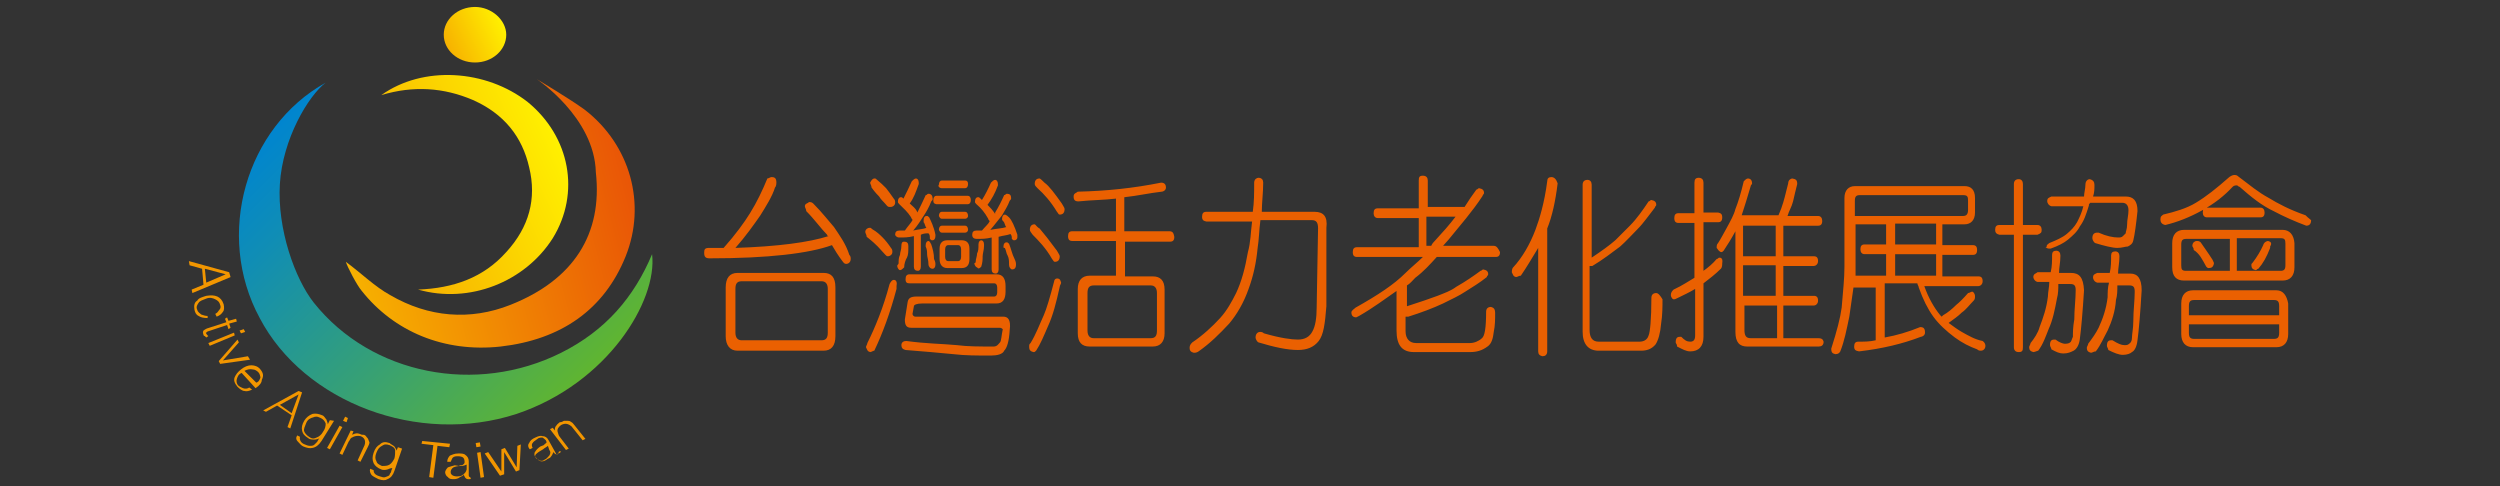
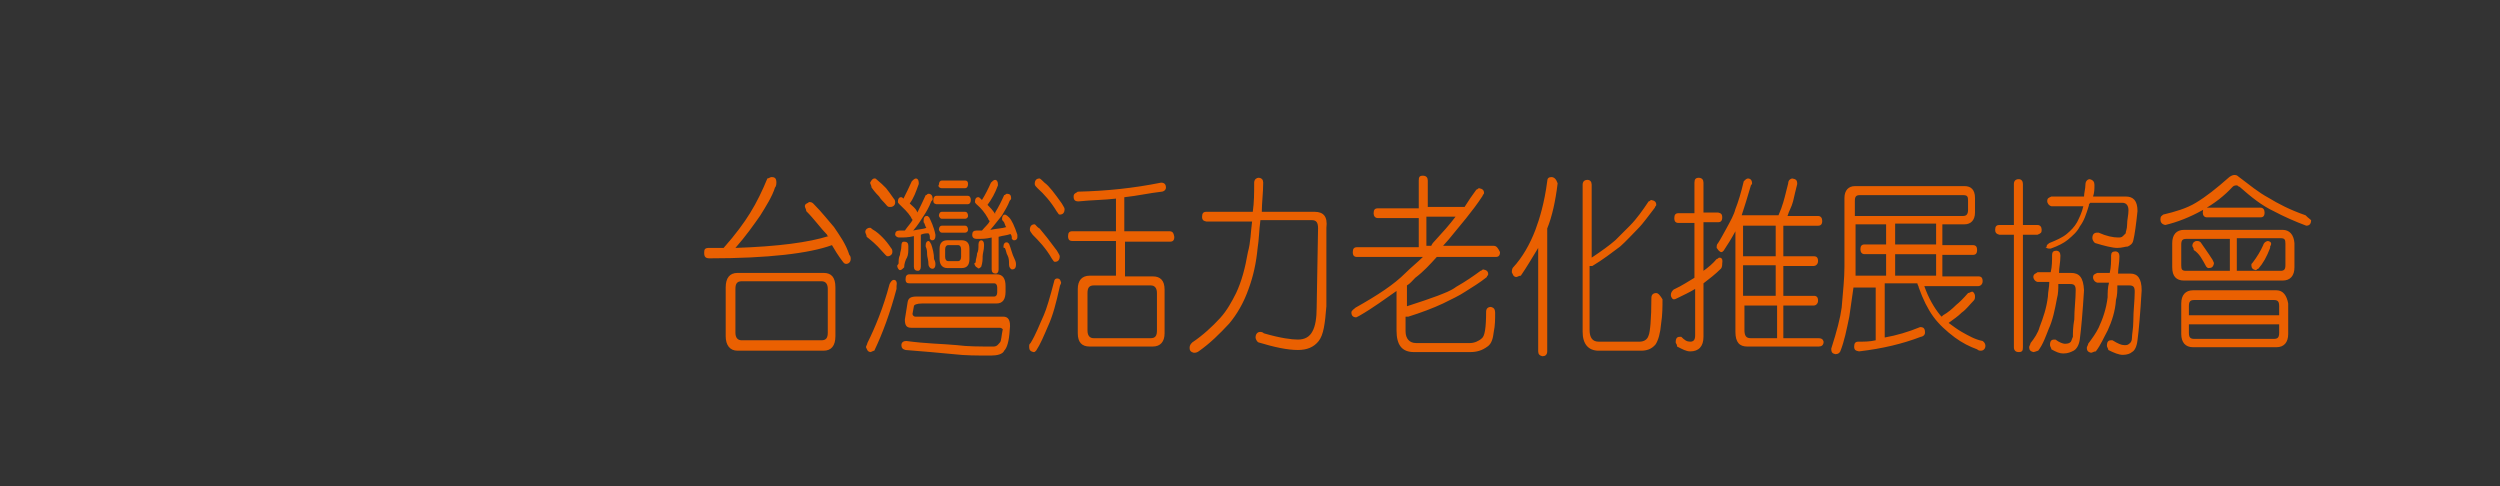
<svg xmlns="http://www.w3.org/2000/svg" version="1.1" id="圖層_1" x="0px" y="0px" viewBox="0 0 360 70" style="enable-background:new 0 0 360 70;" xml:space="preserve">
  <rect x="0" y="0" width="360" height="70" fill="#333333" stroke="none" />
  <style type="text/css">
	.st0{fill:#EA6001;}
	.st1{fill:url(#SVGID_1_);}
	.st2{fill:url(#SVGID_2_);}
	.st3{fill:url(#SVGID_3_);}
	.st4{fill:url(#SVGID_4_);}
	.st5{fill:#F29600;}
</style>
  <g>
    <g>
      <g>
        <path class="st0" d="M295.1,35.8c0.2,0,0.2,0,0.2,0c1.1-0.4,1.9-0.8,2.5-1.3c0.7-0.6,1.3-1.1,1.7-1.9c0.6-0.8,0.9-1.7,1.3-3     c0-0.2,0-0.2,0.2-0.4h4.6c0.6,0,0.9,0.4,0.9,1.1c0,0.7-0.2,1.3-0.2,2.1c0,0.6-0.2,0.9-0.2,1.2c-0.2,0.2-0.2,0.2-0.4,0.4     c-0.2,0.2-0.4,0.2-0.7,0.2c-0.7,0-1.7-0.2-2.8-0.7h-0.2c-0.4,0-0.7,0.2-0.7,0.8c0,0.2,0.2,0.6,0.4,0.7c1.3,0.4,2.5,0.7,3.2,0.7     c0.7,0,1.1-0.2,1.5-0.2c0.4-0.2,0.7-0.4,0.8-0.9c0.2-0.8,0.4-2.3,0.6-4.2c0-1.5-0.6-2.1-1.7-2.1h-4.7c0.2-0.6,0.2-1.1,0.2-1.7     c0-0.4-0.2-0.7-0.7-0.8c-0.2,0-0.6,0.2-0.6,0.8c0,0.6-0.2,1.2-0.2,1.7h-4.7c-0.4,0.2-0.6,0.2-0.6,0.7c0,0.2,0.2,0.6,0.6,0.7h4.6     c-0.2,0.9-0.6,1.7-0.9,2.3c-0.4,0.7-0.9,1.2-1.5,1.7c-0.6,0.5-1.5,0.9-2.5,1.3c-0.2,0.2-0.4,0.2-0.4,0.6     C294.4,35.5,294.7,35.8,295.1,35.8z M151.5,37.3c0.2,0.2,0.2,0.4,0.4,0.4c0.4,0,0.7-0.2,0.7-0.8c0-0.2-0.2-0.4-0.4-0.8     c-1.1-1.5-1.9-2.5-2.5-3.2c-0.4-0.2-0.6-0.6-0.7-0.6c-0.4,0-0.7,0.2-0.7,0.8c0,0.2,0.2,0.4,0.4,0.7     C149.5,34.6,150.6,35.7,151.5,37.3z M118.6,39.3h-12.4c-1.1,0-1.7,0.7-1.7,2.1v7c0,1.3,0.6,2.1,1.7,2.1h12.4     c1.1,0,1.7-0.7,1.7-2.1v-7C120.3,39.9,119.7,39.3,118.6,39.3z M119.2,47.9c0,0.7-0.2,1.1-0.9,1.1h-11.5c-0.6,0-0.9-0.4-0.9-1.1     v-6.3c0-0.7,0.2-1.1,0.9-1.1h11.5c0.6,0,0.9,0.4,0.9,1.1V47.9z M128.7,40.3c-0.2,0-0.4,0.2-0.6,0.6c-0.9,3.4-2.1,6.3-3.2,8.5     c0,0.2-0.2,0.4-0.2,0.6c0.2,0.4,0.2,0.6,0.6,0.7c0.2,0,0.4-0.2,0.6-0.2c1.2-2.5,2.3-5.5,3.2-8.9c0-0.2,0-0.2,0-0.4     C129.2,40.7,129.1,40.3,128.7,40.3z M141.3,38.4c0.2-0.6,0.2-1.1,0.2-1.5c0-0.4,0.2-0.9,0.2-1.5c0-0.2,0-0.2,0-0.2     c0-0.4-0.2-0.6-0.4-0.6s-0.4,0.2-0.4,0.6c0,0.6,0,0.9-0.2,1.3c0,0.4-0.2,0.8-0.2,1.2c0,0.2-0.2,0.2-0.2,0.2     c0,0.2,0.2,0.6,0.4,0.6C140.9,38.8,141.1,38.6,141.3,38.4z M144.5,45.6h-12.7c-0.2,0-0.4-0.2-0.4-0.4l0.2-1.1     c0-0.2,0.4-0.4,1.2-0.4h10.7c0.9,0,1.3-0.6,1.3-1.7v-0.8c0-1.1-0.4-1.7-1.3-1.7H131c-0.4,0-0.6,0.2-0.6,0.7s0.2,0.6,0.6,0.6h12.2     c0.2,0,0.4,0.2,0.4,0.6v0.7c0,0.4-0.2,0.6-0.4,0.6H132c-0.8,0-1.2,0.2-1.3,0.8l-0.4,2.5c0,0.8,0.2,1.2,0.9,1.2H144     c0.2,0,0.4,0.2,0.4,0.2c-0.2,0.9-0.2,1.7-0.4,1.9c-0.2,0.2-0.4,0.6-0.9,0.6c-2.1,0-3.8,0-5.3-0.2c-2.1-0.2-4.4-0.2-7.3-0.6     c-0.4,0-0.7,0.2-0.7,0.6c0,0.4,0.2,0.6,0.6,0.7c2.5,0.2,4.9,0.4,6.9,0.6c1.7,0.2,3.4,0.2,5.4,0.2c0.9,0,1.7-0.2,1.9-0.7     c0.4-0.4,0.7-1.3,0.8-3C145.6,46,145.1,45.6,144.5,45.6z M135.6,27.1h3.4c0.2,0,0.4-0.2,0.4-0.6S139.2,26,139,26h-3.4     c-0.2,0-0.4,0.2-0.4,0.6C135,26.8,135.3,27.1,135.6,27.1z M130.6,37.1c0.2-0.4,0.2-0.9,0.2-1.5c0-0.2,0-0.2,0-0.2     c0-0.4-0.2-0.6-0.6-0.6c-0.3,0-0.4,0.2-0.4,0.6c0,0.6-0.2,0.9-0.2,1.3c-0.2,0.4-0.2,0.8-0.2,1.2c0,0.2-0.2,0.2-0.2,0.4     c0,0.2,0.2,0.6,0.4,0.6c0.2,0,0.4-0.2,0.6-0.4C130.2,38,130.4,37.4,130.6,37.1z M126.4,35.5c0.4,0.4,0.7,0.8,1.1,1.2     c0.2,0.2,0.2,0.2,0.4,0.2c0.2,0,0.6-0.2,0.6-0.6c0-0.2,0-0.4-0.2-0.6c-0.4-0.6-0.8-1.1-1.2-1.5c-0.4-0.4-0.8-0.8-1.5-1.2     c-0.2-0.2-0.2-0.2-0.4-0.2c-0.2,0-0.6,0.2-0.6,0.6c0,0.2,0.2,0.4,0.2,0.7C125.7,34.8,126.1,35.2,126.4,35.5z M129.5,34.2     c0.7,0,1.3,0,2.1-0.2v4.4c0,0.4,0.2,0.6,0.6,0.6c0.2,0,0.4-0.2,0.4-0.6v-4.6c0.4-0.2,0.8-0.2,1.1-0.2c0.2,0.2,0.2,0.4,0.2,0.8     c0.2,0.2,0.2,0.2,0.4,0.2c0.2,0,0.4-0.2,0.4-0.6v-0.2c-0.2-1.1-0.7-2.1-0.9-2.5c-0.2-0.2-0.2-0.2-0.4-0.2s-0.4,0.2-0.4,0.6V32     c0.2,0.2,0.2,0.6,0.4,0.8c-0.4,0.2-1.1,0.2-1.9,0.4c0.7-0.8,1.1-1.5,1.5-2.1c0.4-0.6,0.8-1.3,1.1-2.1c0.2-0.2,0.2-0.2,0.2-0.4     c0-0.4-0.2-0.7-0.6-0.7c-0.2,0-0.2,0.2-0.4,0.2c-0.4,0.9-0.8,1.7-1.2,2.5c-0.2-0.6-0.7-0.9-1.1-1.3c0.6-0.8,0.9-1.7,1.3-2.8     c0-0.2,0-0.2,0-0.2c0-0.4-0.2-0.6-0.4-0.6s-0.4,0.2-0.6,0.4c-0.4,0.9-0.8,1.7-1.2,2.5l0,0c-0.2-0.2-0.2-0.2-0.4-0.2     c-0.2,0-0.4,0.2-0.4,0.6c0,0.2,0,0.2,0.2,0.4c0.6,0.6,1.2,1.1,1.7,1.9c0,0.2,0.2,0.2,0.2,0.4c-0.2,0.4-0.7,0.9-1.1,1.5     c-0.2,0-0.6,0-0.8,0c-0.4,0-0.6,0.2-0.6,0.6C128.9,33.9,129.1,34.2,129.5,34.2z M135.3,37.3c0,0.8,0.4,1.3,1.1,1.3h2.1     c0.7,0,1.1-0.4,1.1-1.3v-1.5c0-0.8-0.4-1.2-1.1-1.2h-2.1c-0.7,0-1.1,0.4-1.1,1.2V37.3z M136.1,35.9c0-0.4,0.2-0.6,0.4-0.6h1.5     c0.2,0,0.4,0.2,0.4,0.6V37c0,0.4-0.2,0.6-0.4,0.6h-1.5c-0.2,0-0.4-0.2-0.4-0.6V35.9z M135.6,31.5h3.4c0.2,0,0.4-0.2,0.4-0.4     c0-0.4-0.2-0.6-0.4-0.6h-3.4c-0.2,0-0.4,0.2-0.4,0.6C135.3,31.3,135.4,31.5,135.6,31.5z M133.7,34.7c-0.2,0-0.4,0.2-0.4,0.6v0.2     c0.2,0.4,0.2,0.8,0.2,1.1c0,0.4,0.2,0.8,0.2,1.5c0,0.2,0.2,0.6,0.6,0.6c0.2,0,0.4-0.2,0.4-0.6c0-0.2,0-0.4-0.2-0.8     c0-0.8-0.2-1.5-0.4-2.1C133.9,34.8,133.8,34.7,133.7,34.7z M134.8,29.4h4.6c0.2,0,0.4-0.2,0.4-0.6s-0.2-0.6-0.4-0.6h-4.6     c-0.2,0-0.4,0.2-0.4,0.6C134.4,29.1,134.4,29.3,134.8,29.4z M145.3,35.1c-0.2-0.2-0.2-0.2-0.4-0.2c-0.2,0-0.4,0.2-0.4,0.6     c0,0.2,0,0.2,0.2,0.2c0.2,0.4,0.2,0.8,0.4,1.1c0.2,0.4,0.2,0.8,0.2,1.3c0,0.4,0.2,0.6,0.4,0.7c0.4,0,0.6-0.2,0.6-0.7     c0-0.2,0-0.4-0.2-0.8C145.7,36.5,145.6,35.8,145.3,35.1z M126.6,28.3c0.2,0.4,0.7,0.8,1.1,1.3c0.2,0.2,0.2,0.2,0.6,0.2     c0.2,0,0.6-0.2,0.6-0.6c0-0.2,0-0.4-0.2-0.6c-0.4-0.6-0.8-1.1-1.1-1.5c-0.4-0.4-0.8-0.8-1.3-1.2c-0.2-0.2-0.2-0.2-0.4-0.2     c-0.2,0-0.4,0.2-0.6,0.6c0,0.2,0.2,0.4,0.2,0.7C126,27.7,126.4,28.1,126.6,28.3z M135.6,33.5h3.4c0.2,0,0.4-0.2,0.4-0.4     c0-0.4-0.2-0.6-0.4-0.6h-3.4c-0.2,0-0.4,0.2-0.4,0.6C135.3,33.3,135.4,33.5,135.6,33.5z M120.1,32.7c-0.8-0.9-1.7-2.1-3-3.4     c-0.2-0.2-0.4-0.2-0.6-0.2c-0.2,0.2-0.6,0.2-0.6,0.6c0,0.2,0.2,0.4,0.2,0.7c1.2,1.2,2.1,2.5,3,3.4c0,0.2,0.2,0.2,0.2,0.2     c-2.8,0.9-7.3,1.5-13.4,1.7c1.5-1.7,2.7-3.4,3.6-4.7c0.8-1.3,1.7-2.7,2.1-4c0.2-0.2,0.2-0.6,0.2-0.7c0-0.6-0.2-0.8-0.7-0.8     c-0.2,0-0.4,0.2-0.6,0.2c-0.7,1.7-1.5,3.4-2.5,5c-0.8,1.3-2.1,3.1-3.8,5h-2.1c-0.6,0-0.7,0.2-0.7,0.7c0,0.6,0.2,0.8,0.8,0.8     c8.4,0,14.3-0.7,17.6-1.9c0.4,0.7,0.9,1.5,1.5,2.3c0.2,0.2,0.2,0.4,0.6,0.4c0.2,0,0.6-0.2,0.6-0.7c0-0.2,0-0.4-0.2-0.6     C121.8,35.1,120.9,33.9,120.1,32.7z M306.8,39.4H305c0-0.8,0.2-1.5,0.2-2.5c0-0.4-0.2-0.7-0.6-0.7s-0.6,0.2-0.6,0.6     c0,0.8,0,1.7-0.2,2.5H302c-0.4,0.2-0.6,0.2-0.6,0.7c0,0.2,0.2,0.6,0.6,0.7h1.7c-0.2,0.7-0.2,1.5-0.2,2.1     c-0.2,1.7-0.7,3.1-1.3,4.4c-0.4,0.8-0.9,1.5-1.5,2.3c0,0.2-0.2,0.4-0.2,0.6c0,0.4,0.2,0.6,0.6,0.7c0.2,0,0.4-0.2,0.7-0.2     c0.7-0.9,1.2-2.1,1.7-3c0.6-1.3,1.1-2.8,1.2-4.4c0.2-0.7,0.2-1.3,0.2-2.1h1.7c0.6,0,0.8,0.2,0.8,0.9c0,1.3-0.2,2.7-0.2,4.2     c0,1.1-0.2,1.9-0.2,2.5c0,0.4-0.2,0.7-0.4,0.8c-0.2,0.2-0.4,0.2-0.7,0.2c-0.4,0-0.9-0.2-1.7-0.7h-0.2c-0.4,0-0.6,0.2-0.6,0.8     c0,0.2,0.2,0.4,0.2,0.6c0.8,0.4,1.5,0.7,2.1,0.7s1.1-0.2,1.3-0.4c0.4-0.2,0.7-0.8,0.8-1.7c0.2-1.5,0.4-3.8,0.6-7.2     C308.4,40.1,307.8,39.4,306.8,39.4z M327.8,41.8h-12c-1.1,0-1.7,0.7-1.7,1.9v4.4c0,1.2,0.6,1.9,1.7,1.9h12c1.1,0,1.7-0.7,1.7-1.9     v-4.4C329.3,42.6,328.8,41.8,327.8,41.8z M328.2,47.9c0,0.7-0.2,0.9-0.8,0.9H316c-0.6,0-0.8-0.2-0.8-0.9v-1.2h13V47.9z      M328.2,45.4h-13v-1.3c0-0.7,0.2-0.9,0.8-0.9h11.4c0.6,0,0.8,0.2,0.8,0.9V45.4z M298.2,39.3h-1.7c0-0.8,0.2-1.5,0.2-2.5     c0-0.4-0.2-0.7-0.6-0.7c-0.4,0-0.6,0.2-0.6,0.6c0,0.8,0,1.7-0.2,2.5h-1.9c-0.2,0.2-0.6,0.2-0.6,0.7c0,0.2,0.2,0.6,0.6,0.7h1.7     c0,0.7-0.2,1.5-0.2,2.1c-0.2,1.7-0.7,3.1-1.2,4.4c-0.2,0.8-0.8,1.7-1.3,2.3c0,0.2-0.2,0.4-0.2,0.6c0,0.4,0.2,0.6,0.6,0.7     c0.2,0,0.6-0.2,0.7-0.2c0.7-0.9,1.1-2.1,1.5-3.1c0.6-1.3,0.9-2.8,1.2-4.4c0.2-0.7,0.2-1.5,0.2-2.1h1.7c0.6,0,0.8,0.2,0.8,0.9     c0,1.3-0.2,2.7-0.2,4.2c-0.2,1.1-0.2,1.9-0.2,2.5c-0.2,0.4-0.2,0.7-0.4,0.8c-0.2,0.2-0.6,0.2-0.8,0.2c-0.2,0-0.8-0.2-1.3-0.6     h-0.2c-0.4,0-0.6,0.2-0.6,0.8c0,0.2,0.2,0.4,0.2,0.6c0.7,0.4,1.2,0.6,1.7,0.6c0.7,0,1.1-0.2,1.5-0.4s0.8-0.8,0.9-1.7     c0.2-1.5,0.4-3.8,0.6-7C300,39.9,299.4,39.3,298.2,39.3z M317.7,38.4c0.2,0.2,0.2,0.2,0.4,0.2c0.4,0,0.6-0.2,0.7-0.6     c0-0.2,0-0.2-0.2-0.6c-0.7-1.1-1.3-1.9-1.7-2.5c-0.2-0.2-0.4-0.2-0.6-0.2c-0.2,0-0.6,0.2-0.6,0.7c0,0.2,0.2,0.2,0.2,0.6     C316.7,36.5,317.1,37.3,317.7,38.4z M294,33.1c0-0.4-0.2-0.7-0.6-0.7h-2.1v-5.9c0-0.4-0.2-0.7-0.6-0.7s-0.7,0.2-0.7,0.7v5.9h-2.1     c-0.4,0-0.6,0.2-0.6,0.7c0,0.4,0.2,0.6,0.6,0.7h2.1V50c0,0.4,0.2,0.7,0.7,0.7s0.6-0.2,0.6-0.7V33.8h2.1     C293.9,33.6,294,33.5,294,33.1z M325.5,31.3c0.4,0,0.6-0.2,0.6-0.7c0-0.4-0.2-0.7-0.6-0.7h-7.7c-0.4,0-0.6,0.2-0.6,0.7     c0,0.4,0.2,0.7,0.6,0.7H325.5z M285.5,49.1c-1.1-0.2-2.1-0.8-3-1.3c-0.7-0.4-1.2-0.8-1.9-1.3c0.8-0.6,1.3-0.9,1.9-1.5     c0.6-0.4,1.1-1.1,1.7-1.7c0.2-0.2,0.2-0.4,0.2-0.7c0-0.2-0.2-0.6-0.4-0.6s-0.4,0.2-0.6,0.2c-0.7,0.8-1.2,1.3-1.7,1.7     c-0.6,0.6-1.2,1.1-1.9,1.5l-0.2,0.2c-0.2-0.2-0.2-0.2-0.2-0.2c-0.9-1.1-1.7-2.5-2.3-4.2h7.8c0.2,0,0.6-0.2,0.6-0.7     s-0.2-0.7-0.6-0.7h-5.2v-3.1h4.4c0.4,0,0.6-0.2,0.6-0.7s-0.2-0.7-0.6-0.7h-4.4v-3h3.2c0.9,0,1.5-0.6,1.5-1.7v-2.1     c0-1.2-0.6-1.7-1.5-1.7h-15.8c-0.9,0-1.5,0.6-1.5,1.7v9.9c0,1.7-0.2,3.5-0.4,5.9c-0.2,1.5-0.7,3.4-1.5,5.9c0,0.6,0.2,0.7,0.6,0.8     c0.4,0,0.6-0.2,0.7-0.4c0.6-1.5,0.9-3.1,1.3-5c0.2-1.5,0.4-2.8,0.6-4.2h3.2V49c-0.8,0.2-1.7,0.2-2.5,0.2c-0.4,0-0.6,0.2-0.6,0.7     c0,0.5,0.2,0.6,0.7,0.7c3.4-0.4,6.3-1.1,8.9-2.1c0.2,0,0.6-0.2,0.6-0.6c0-0.6-0.2-0.8-0.7-0.8c-1.7,0.7-3.4,1.2-5.1,1.5v-7.8h4.7     c0,0.2,0.2,0.4,0.2,0.6c0.6,1.7,1.3,3.1,2.1,4.2c0.8,1.1,1.9,2.1,3.1,3c1.1,0.8,2.1,1.3,3.2,1.7c0.2,0.2,0.4,0.2,0.6,0.2     c0.2,0,0.6-0.2,0.6-0.7C285.9,49.6,285.8,49.3,285.5,49.1z M278.8,35.2h-5.9v-3h5.9V35.2z M267.1,28.9c0-0.6,0.2-0.8,0.7-0.8     h14.9c0.6,0,0.7,0.2,0.7,0.8v1.3c0,0.6-0.2,0.9-0.7,0.9h-15.6L267.1,28.9L267.1,28.9z M271.7,35.2h-3.2c-0.4,0-0.6,0.2-0.6,0.7     c0,0.4,0.2,0.7,0.6,0.7h3.1v3.1h-4.4c0-0.4,0-0.9,0-1.3v-6.1h4.4v3L271.7,35.2L271.7,35.2z M272.9,39.7v-3.1h5.9v3.1H272.9z      M326.6,34.7c-0.2,0-0.6,0.2-0.7,0.6c-0.4,0.9-0.9,1.7-1.5,2.5c-0.2,0.2-0.2,0.2-0.2,0.4c0,0.4,0.2,0.6,0.6,0.7     c0.2,0,0.2-0.2,0.4-0.2c0.7-0.8,1.2-1.7,1.7-3c0-0.2,0-0.2,0-0.2C327.2,35,327,34.8,326.6,34.7z M332,31c-2.3-0.8-4-1.7-5.3-2.5     c-1.5-0.8-2.8-1.9-4.4-3.1c-0.2-0.2-0.4-0.2-0.6-0.2c-0.2,0-0.6,0.2-0.8,0.4c-1.7,1.5-3.2,2.7-4.7,3.6c-1.3,0.8-3,1.3-4.7,1.7     c-0.2,0.2-0.4,0.2-0.4,0.7c0,0.4,0.2,0.7,0.7,0.8c1.7-0.4,3.5-1.1,5.3-2.1c1.8-1,3.2-2.1,4.4-3.4c0.2-0.2,0.4-0.2,0.6-0.2     c0.2,0,0.2,0.2,0.4,0.2c1.7,1.5,3.2,2.7,4.9,3.5c1.5,0.8,3.1,1.5,4.7,2.1c0.4,0,0.7-0.2,0.7-0.8C332.3,31.3,332.2,31.2,332,31z      M328.7,33.1h-14.2c-1.1,0-1.7,0.7-1.7,1.9v3.5c0,1.3,0.6,1.9,1.7,1.9h14.2c1.1,0,1.7-0.7,1.7-1.9V35     C330.3,33.8,329.7,33.1,328.7,33.1z M321.1,39h-6.3c-0.6,0-0.7-0.2-0.7-0.8v-3c0-0.6,0.2-0.8,0.7-0.8h6.3V39z M329.1,38.2     c0,0.6-0.2,0.8-0.7,0.8h-6.3v-4.7h6.3c0.6,0,0.7,0.2,0.7,0.8V38.2z M152.2,40.1c-0.2,0-0.4,0.2-0.4,0.4c-0.6,2.3-1.1,4-1.5,4.9     c-0.6,1.3-1.1,2.7-1.9,4c-0.2,0.2-0.2,0.2-0.2,0.6c0,0.4,0.2,0.6,0.6,0.7c0.2,0,0.2,0,0.4-0.2c0.6-0.9,1.1-2.1,1.7-3.5     c0.7-1.5,1.2-3.4,1.7-5.7c0-0.2,0.2-0.4,0.2-0.6C152.7,40.3,152.6,40.1,152.2,40.1z M168.4,33.3h-6.5v-4.9     c1.9-0.2,3.6-0.6,5.4-0.8c0.2,0,0.6-0.2,0.6-0.6c0-0.4-0.2-0.7-0.7-0.7c-4,0.8-7.8,1.2-12,1.3c-0.2,0.2-0.6,0.2-0.6,0.7     c0,0.5,0.2,0.7,0.7,0.7c1.9-0.2,3.8-0.2,5.4-0.4v4.7h-6.3c-0.4,0-0.6,0.2-0.6,0.7s0.2,0.7,0.6,0.7h6.3v5h-3.8     c-1.1,0-1.7,0.7-1.7,1.9V48c0,1.3,0.6,1.9,1.7,1.9h9.1c1.1,0,1.7-0.7,1.7-1.9v-6.3c0-1.3-0.6-1.9-1.7-1.9h-4v-5h6.5     c0.4,0,0.6-0.2,0.6-0.7C169,33.6,168.9,33.3,168.4,33.3z M165.7,41.1c0.6,0,0.9,0.4,0.9,1.1v5.4c0,0.7-0.2,1.1-0.9,1.1h-8.2     c-0.6,0-0.9-0.4-0.9-1.1v-5.4c0-0.7,0.2-1.1,0.9-1.1H165.7z M150.4,26.3c-0.2-0.2-0.6-0.6-0.7-0.6c-0.4,0-0.7,0.2-0.7,0.8     c0,0.2,0.2,0.4,0.4,0.6c0.9,0.8,1.9,1.9,2.8,3.4c0.2,0.2,0.2,0.4,0.4,0.4c0.4,0,0.7-0.2,0.7-0.8c0-0.2-0.2-0.4-0.4-0.8     C151.9,27.9,151.1,26.8,150.4,26.3z M261.8,48.7h-5v-4.7h4.4c0.2,0,0.6-0.2,0.6-0.7c0-0.5-0.2-0.7-0.6-0.7h-4.4v-4.3h4.4     c0.2,0,0.6-0.2,0.6-0.7s-0.2-0.7-0.6-0.7h-4.4v-4.4h5c0.4,0,0.6-0.2,0.6-0.7c0-0.4-0.2-0.7-0.6-0.7h-4.4c0.2-0.7,0.6-1.3,0.8-2.1     c0.2-0.9,0.4-1.7,0.6-2.5c0-0.6-0.2-0.7-0.7-0.8c-0.2,0-0.6,0.2-0.6,0.7c-0.2,0.7-0.4,1.7-0.7,2.7c-0.2,0.7-0.4,1.2-0.7,1.9h-5.3     c0.4-1.2,0.8-2.5,1.3-4.2c0-0.2,0.2-0.2,0.2-0.4c0-0.4-0.2-0.7-0.6-0.7c-0.2,0-0.4,0.2-0.6,0.4c-0.4,1.7-0.8,3-1.2,4     c-0.2,0.8-0.7,1.7-1.3,2.8c-0.4,0.7-0.8,1.5-1.2,2.1c-0.2,0.2-0.2,0.4-0.2,0.7c0.2,0.2,0.2,0.4,0.6,0.6c0.2,0,0.2,0,0.4-0.2     c0.6-0.9,1.1-1.7,1.7-2.8v14.5c0,1.5,0.6,2.1,1.7,2.1h10.3c0.4,0,0.7-0.2,0.7-0.7C262.5,48.9,262.4,48.7,261.8,48.7z M255.7,48.7     h-3.6c-0.7,0-0.9-0.4-0.9-1.2V44h4.7v4.7L255.7,48.7L255.7,48.7z M255.7,42.6H251v-4.4h4.7V42.6z M255.7,36.9H251v-4.4h4.7V36.9z      M144.7,30.9c-0.2,0-0.4,0.2-0.4,0.6c0,0.2,0,0.2,0.2,0.4c0.2,0.2,0.2,0.6,0.4,0.8c-0.6,0.2-1.3,0.2-2.3,0.4     c0.7-0.8,1.2-1.5,1.7-2.1c0.4-0.7,0.8-1.3,1.1-2.1c0.2-0.2,0.2-0.2,0.2-0.4c0-0.4-0.2-0.6-0.6-0.6c-0.2,0-0.2,0.2-0.4,0.2     c-0.4,0.9-0.8,1.7-1.3,2.5v0.2c-0.4-0.6-0.7-0.9-1.1-1.3c0.6-0.8,1.1-1.7,1.5-2.8c0-0.2,0-0.2,0-0.2c0-0.4-0.2-0.6-0.4-0.6     s-0.4,0.2-0.6,0.4c-0.4,0.9-0.8,1.7-1.3,2.5l-0.2-0.2c-0.2-0.2-0.2-0.2-0.4-0.2c-0.2,0-0.4,0.2-0.4,0.6c0,0.2,0,0.2,0.2,0.4     c0.7,0.6,1.2,1.2,1.7,2.1c0,0.2,0.2,0.2,0.2,0.4c-0.2,0.4-0.7,0.8-1.1,1.3c-0.2,0-0.6,0-0.8,0c-0.4,0-0.6,0.2-0.6,0.6     s0.2,0.6,0.7,0.6c0.7,0,1.3,0,2.1-0.2v4.6c0,0.4,0.2,0.6,0.6,0.6c0.2,0,0.4-0.2,0.4-0.6v-4.7c0.7-0.2,1.2-0.2,1.7-0.4     c0.2,0.2,0.2,0.4,0.2,0.7c0.2,0.2,0.2,0.2,0.4,0.2c0.2,0,0.4-0.2,0.4-0.4v-0.4c-0.4-1.2-0.8-2.1-1.2-2.5     C144.9,30.9,144.7,30.9,144.7,30.9z M189.3,30.5h-7.6c0-1.3,0.2-2.7,0.2-4.2c0-0.4-0.2-0.7-0.7-0.7c-0.2,0-0.6,0.2-0.6,0.7     c0,1.5,0,2.8-0.2,4.2h-6.7c-0.4,0-0.6,0.2-0.6,0.7c0,0.5,0.2,0.6,0.6,0.7h6.6c-0.2,1.5-0.2,3-0.6,4.4c-0.4,2.3-0.9,4.2-1.7,5.9     c-0.6,1.2-1.3,2.5-2.3,3.6c-1.1,1.2-2.5,2.5-4,3.5c-0.2,0.2-0.4,0.4-0.4,0.8s0.2,0.6,0.6,0.7c0.2,0,0.4,0,0.7-0.2     c1.7-1.2,3-2.5,4.4-4c1.1-1.3,2.1-3,2.8-5c0.7-1.9,1.1-3.8,1.3-5.9c0.2-1.2,0.2-2.5,0.4-4h7.4c0.7,0,0.9,0.4,0.9,1.2l-0.2,11.4     c0,1.5-0.2,2.7-0.6,3.4c-0.4,0.8-1.1,1.2-2.1,1.2c-0.9,0-2.5-0.2-4.9-0.9c-0.2-0.2-0.4-0.2-0.6-0.2c-0.2,0-0.6,0.2-0.6,0.8     c0,0.2,0.2,0.6,0.4,0.7c2.3,0.7,4.2,1.1,5.7,1.1c1.3,0,2.3-0.4,3-1.3s0.9-2.5,1.1-5V32.8C191.2,31.2,190.6,30.5,189.3,30.5z      M238.5,42.2c-0.4,0-0.7,0.2-0.7,0.7c0,3.1-0.2,5-0.4,5.4c-0.2,0.7-0.8,0.9-1.3,0.9h-5.9c-0.9,0-1.3-0.6-1.3-1.7v-9.2     c0,0,0,0,0.2,0h0.2c1.5-0.9,2.8-1.9,4-2.8c0.9-0.8,1.7-1.7,2.5-2.5c0.9-0.9,1.7-2.1,2.5-3.1c0-0.2,0.2-0.2,0.2-0.4     c0-0.4-0.2-0.6-0.7-0.7c-0.2,0-0.2,0.2-0.4,0.2c-0.8,1.2-1.7,2.5-2.7,3.5c-0.7,0.7-1.3,1.3-2.1,2.1c-0.8,0.7-1.9,1.5-3.4,2.5     V26.6c0-0.4-0.2-0.7-0.6-0.7c-0.4,0-0.7,0.2-0.7,0.7v21.2c0,1.7,0.8,2.7,2.3,2.7h6.1c0.8,0,1.5-0.2,2.1-0.9     c0.4-0.6,0.7-1.7,0.8-3c0.2-1.2,0.2-2.5,0.2-3.5C239.1,42.6,238.8,42.2,238.5,42.2z M247.6,37.1c-0.2,0-0.2,0.2-0.4,0.2     c-0.6,0.7-1.2,1.2-1.9,1.7v-7h2.1c0.4,0,0.6-0.2,0.6-0.7c0-0.5-0.2-0.6-0.6-0.7h-2.1v-4.3c0-0.4-0.2-0.7-0.7-0.7     c-0.4,0-0.6,0.2-0.6,0.7v4.4h-2.3c-0.4,0-0.6,0.2-0.6,0.7c0,0.5,0.2,0.7,0.6,0.7h2.3V40c-0.7,0.4-1.7,1.1-3,1.7     c-0.2,0.2-0.4,0.4-0.4,0.8c0,0.2,0.2,0.6,0.4,0.6c0.2,0,0.2,0,0.6-0.2c0.8-0.4,1.7-0.8,2.5-1.3v6.7c0,0.6-0.2,0.9-0.7,0.9     s-0.8-0.2-1.3-0.7h-0.2c-0.4,0-0.6,0.2-0.6,0.8c0,0.2,0.2,0.2,0.2,0.6c0.8,0.4,1.3,0.7,1.9,0.7c1.2,0,1.9-0.7,1.9-2.1v-7.7     c0.9-0.7,1.7-1.3,2.5-2.1c0.2-0.2,0.2-0.6,0.2-0.8C248.1,37.3,247.9,37.1,247.6,37.1z M215.1,35.4h-7.3c0.2-0.2,0.6-0.7,0.8-0.9     c1.7-2.1,3.4-4,4.9-6.3c0-0.2,0.2-0.2,0.2-0.4c0-0.4-0.2-0.6-0.7-0.7c-0.2,0-0.2,0.2-0.4,0.2c-0.6,0.8-1.2,1.7-1.7,2.5h-5.3v-3.8     c0-0.4-0.2-0.7-0.7-0.7c-0.5,0-0.6,0.2-0.6,0.7v4h-5.9c-0.4,0-0.6,0.2-0.6,0.7c0,0.4,0.2,0.7,0.6,0.7h5.9v4.2h-8.9     c-0.4,0-0.6,0.2-0.6,0.7c0,0.5,0.2,0.7,0.6,0.7h9.5c-0.8,0.8-1.7,1.5-2.5,2.3c-1.7,1.7-4,3.2-7.2,5c-0.2,0.2-0.6,0.4-0.6,0.7     c0,0.4,0.2,0.7,0.7,0.7l0.4-0.2c2.1-1.2,3.8-2.5,5.4-3.6v5.7c0,2.1,0.8,3.1,2.5,3.1h8.1c0.9,0,1.7-0.2,2.5-0.8     c0.6-0.4,0.8-1.2,0.9-2.1c0.2-0.9,0.2-1.9,0.2-2.7c0-0.6-0.2-0.8-0.6-0.9c-0.4,0-0.7,0.2-0.7,0.7c0,2.3-0.2,3.5-0.6,3.8     c-0.4,0.4-1.1,0.7-1.7,0.7h-7.8c-0.9,0-1.5-0.6-1.5-1.7v-2.1c0,0,0,0,0.2,0h0.2c1.9-0.6,3.5-1.2,5-1.9c1.2-0.6,2.3-1.1,3.2-1.7     c1.1-0.7,2.1-1.3,3.1-2.1c0-0.2,0.2-0.2,0.2-0.4c0-0.4-0.2-0.6-0.7-0.7c-0.2,0-0.2,0.2-0.4,0.2c-1.1,0.8-2.1,1.5-3.5,2.3     c-0.8,0.6-1.7,0.9-2.7,1.3c-1.1,0.4-2.5,0.9-4.4,1.5v-2.8c0-0.2,0-0.2,0-0.2c0.4-0.2,0.8-0.7,1.2-1.1c1.2-0.9,2.1-1.9,3.1-3h8.5     c0.4,0,0.6-0.2,0.6-0.7C215.7,35.7,215.5,35.4,215.1,35.4z M206.1,35.4h-0.7v-4.2h4.2c-0.9,1.2-1.9,2.3-3,3.5     C206.5,34.8,206.2,35.1,206.1,35.4z M223.4,25.5c-0.4,0-0.6,0.2-0.6,0.6c-0.4,3.1-1.1,5.4-1.7,7c-0.8,2.1-1.9,4-3.2,5.4     c-0.2,0.2-0.2,0.6-0.2,0.7c0.2,0.4,0.2,0.6,0.6,0.7c0.2,0,0.4-0.2,0.7-0.2c0.9-1.3,1.7-2.7,2.5-4v14.9c0,0.4,0.2,0.6,0.6,0.7     c0.4,0,0.7-0.2,0.7-0.7V32.9c0.7-1.7,1.2-4,1.5-6.5C224.1,25.8,223.8,25.5,223.4,25.5z" />
      </g>
    </g>
    <g>
      <linearGradient id="SVGID_1_" gradientUnits="userSpaceOnUse" x1="542.206" y1="423.483" x2="581.541" y2="381.764" gradientTransform="matrix(-2.940000e-02 1 -1 -2.940000e-02 479.887 -512.518)">
        <stop offset="0" style="stop-color:#0085CF" />
        <stop offset="0.191" style="stop-color:#0F8DB6" />
        <stop offset="0.596" style="stop-color:#36A076" />
        <stop offset="1" style="stop-color:#60B530" />
      </linearGradient>
-       <path class="st1" d="M45.2,43.6c8.3,10.4,23.4,13.3,35.6,7.2c6.4-3.2,10.5-8,13.1-14.2c0.8,6.7-6.4,18.6-19.5,23    c-14.1,4.6-30.6-1.6-37-13.8c-6.5-12-2-27.5,9.5-33.9c-2.5,1.9-6.2,8.1-6.6,14.6S42.5,40.2,45.2,43.6z" />
      <linearGradient id="SVGID_2_" gradientUnits="userSpaceOnUse" x1="839.791" y1="18.047" x2="882.457" y2="18.047" gradientTransform="matrix(-0.967 0.254 -0.254 -0.967 907.922 -169.243)">
        <stop offset="0" style="stop-color:#E95506" />
        <stop offset="1" style="stop-color:#F7B100" />
      </linearGradient>
-       <path class="st2" d="M84.2,15.8c6.6,5.1,8.9,13.6,5.9,21.1c-3.1,7.7-9.3,12-18,13c-8.2,0.9-15.4-2.2-20-8    c-0.7-0.8-2.1-3.5-2.3-4.2c2.3,1.7,4.2,3.6,6.4,4.8c5.5,3.2,11.5,3.7,17.3,1.4c9.1-3.6,13.3-10.2,12.3-19.1    c-0.2-7.9-8.5-13.4-8.5-13.4S82,14.2,84.2,15.8z" />
      <linearGradient id="SVGID_3_" gradientUnits="userSpaceOnUse" x1="837.634" y1="96.423" x2="864.938" y2="96.423" gradientTransform="matrix(-0.908 0.419 -0.419 -0.908 881.02 -243.749)">
        <stop offset="0" style="stop-color:#FFF000" />
        <stop offset="1" style="stop-color:#F7B100" />
      </linearGradient>
-       <path class="st3" d="M54.9,13.7c6-4.3,15.1-3.7,21.1,1c6.1,5,7.6,13.1,3.6,19.6c-4,6.3-12,9.5-19.4,7.4c5.1-0.2,9.4-1.7,12.7-5.4    c3.3-3.6,4.4-7.7,3.3-12.2c-1-4.4-3.6-7.7-8.1-9.7C63.9,12.6,59.5,12.3,54.9,13.7z" />
      <linearGradient id="SVGID_4_" gradientUnits="userSpaceOnUse" x1="72.33" y1="53.199" x2="64.352" y2="56.877" gradientTransform="matrix(1 0 0 1 0 -50)">
        <stop offset="0" style="stop-color:#FFF000" />
        <stop offset="1" style="stop-color:#F7B100" />
      </linearGradient>
-       <path class="st4" d="M72.9,5c0,2.2-2,4-4.5,4c-2.5,0-4.5-1.8-4.5-4c0-2.2,2-4,4.5-4C70.8,1,72.9,2.9,72.9,5z" />
      <g>
        <g>
-           <path class="st5" d="M35.7,51.3l-3.6,0.6l2.3-2.6l-0.2-0.4L31.5,52l0.2,0.4l4.3-0.6L35.7,51.3z M37.5,53.2      c-0.3-0.4-0.8-0.6-1.3-0.6s-1,0.2-1.5,0.6s-0.7,0.7-0.9,1.1c-0.2,0.5,0,0.9,0.4,1.4c0.3,0.3,0.7,0.6,1,0.6      c0.3,0.1,0.7,0,1.1-0.2l-0.4-0.3C35.6,56,35.3,56,35,55.9c-0.2-0.1-0.5-0.2-0.7-0.4c-0.2-0.2-0.3-0.6-0.2-0.9      c0.1-0.3,0.2-0.7,0.7-0.9l2,2.2c0.6-0.4,0.9-0.8,0.9-1.2C38,54.1,37.9,53.7,37.5,53.2z M37.5,54.4c-0.1,0.2-0.2,0.6-0.6,0.7      l-1.7-1.7c0.4-0.2,0.8-0.3,1.2-0.2c0.3,0,0.6,0.2,0.8,0.4C37.4,53.8,37.5,54.2,37.5,54.4z M29.9,45.5c-0.3,0-0.6-0.1-0.9-0.2      c-0.2-0.2-0.5-0.3-0.6-0.7c-0.2-0.4,0-0.7,0.2-1c0.2-0.3,0.6-0.4,1.1-0.6c0.5-0.2,0.9-0.1,1.3,0.1s0.6,0.4,0.7,0.8      c0.1,0.2,0.1,0.5-0.1,0.7c-0.2,0.2-0.2,0.4-0.6,0.6l0.2,0.4c0.5-0.2,0.7-0.4,0.9-0.7c0.2-0.2,0.2-0.7,0.1-1.1      c-0.2-0.6-0.5-0.9-0.9-1.1c-0.5-0.2-0.9-0.2-1.6-0.1c-0.6,0.2-1.1,0.3-1.3,0.7C28,43.5,27.9,44,28,44.6c0.1,0.4,0.2,0.7,0.6,0.9      c0.3,0.2,0.7,0.3,1.3,0.3L29.9,45.5z M50.1,60.2L49.7,60l-0.3,0.6l0.5,0.2L50.1,60.2z M35.3,47.8l-0.2-0.4l-0.6,0.2l0.2,0.4      L35.3,47.8z M33,39.2l-5.8-1.6l0.1,0.6l1.8,0.5l0.2,2.3l-1.7,0.7l0.1,0.5l5.5-2.3L33,39.2z M29.7,40.7l-0.2-2l3,0.8L29.7,40.7z       M29.7,47.9c0.1-0.1,0.2-0.2,0.3-0.2l2.7-0.9l0.2,0.6l0.3-0.2L33,46.6l1.1-0.3L34,45.9l-1.1,0.3l-0.2-0.5l-0.3,0.2l0.2,0.5      l-2.8,0.9c-0.2,0.1-0.4,0.2-0.5,0.3c-0.1,0.2-0.1,0.3,0,0.6c0,0.1,0.1,0.2,0.2,0.2c0.1,0.1,0.2,0.2,0.2,0.2l0.3-0.2      c-0.1-0.1-0.2-0.2-0.2-0.2C29.6,47.9,29.6,47.9,29.7,47.9z M33.7,47.9L30,49.4l0.2,0.4l3.6-1.5L33.7,47.9z M43,56.3l-5.1,2.8      l0.4,0.2l1.6-0.9l2.1,1.4l-0.6,1.7l0.4,0.2l1.7-5.2L43,56.3z M42,59.5l-1.7-1.2l2.7-1.5L42,59.5z M68.7,65.2l0.5,3.6l0.5-0.1      l-0.5-3.6L68.7,65.2z M74.4,67.3l-1.7-2.8l-0.5,0.2v3.2l-1.9-2.8l-0.5,0.2l2.2,3.2l0.6-0.2v-3.2l1.7,2.8l0.5-0.2L75,64l-0.5,0.2      L74.4,67.3z M69.1,63.7l-0.6,0.1l0.1,0.6l0.6-0.1L69.1,63.7z M80.3,65.4c-0.2,0.1-0.2,0-0.3-0.2L79,63.4      c-0.2-0.4-0.5-0.6-0.9-0.6c-0.2-0.1-0.6,0-1,0.2c-0.5,0.2-0.8,0.5-0.9,0.8C76,64,76,64.4,76.3,64.7l0.4-0.2      c-0.1-0.2-0.2-0.5,0-0.7c0.1-0.2,0.3-0.3,0.7-0.6c0.2-0.2,0.6-0.2,0.7-0.2c0.2,0.1,0.3,0.2,0.5,0.4c0.1,0.2,0.1,0.2,0.1,0.3      c0,0.1-0.2,0.2-0.2,0.2c-0.1,0.1-0.2,0.2-0.2,0.2l-0.5,0.2c-0.3,0.2-0.6,0.5-0.7,0.7c-0.2,0.2-0.2,0.6,0,0.8      c0.2,0.2,0.4,0.5,0.7,0.6c0.3,0.1,0.6,0,0.9-0.2c0.2-0.2,0.5-0.2,0.6-0.4c0.2-0.2,0.3-0.5,0.4-0.7c0.2,0.2,0.2,0.3,0.3,0.3      c0.2,0,0.2,0,0.4-0.1c0.1,0,0.2-0.1,0.2-0.1c0.1,0,0.1-0.1,0.2-0.2L80.5,65C80.4,65.3,80.3,65.4,80.3,65.4z M79.1,65.6      c-0.2,0.2-0.4,0.5-0.7,0.6c-0.2,0.2-0.5,0.2-0.7,0.1s-0.3-0.2-0.5-0.3c-0.2-0.2-0.2-0.5,0.1-0.7c0.2-0.2,0.4-0.3,0.9-0.6      c0.2-0.2,0.5-0.3,0.7-0.5l0.2,0.6C79.3,65,79.3,65.3,79.1,65.6z M82.7,61.2c-0.2-0.2-0.2-0.3-0.4-0.4c-0.2-0.1-0.2-0.2-0.5-0.2      c-0.2,0-0.4,0-0.6,0c-0.2,0.1-0.3,0.2-0.6,0.2c-0.2,0.2-0.3,0.2-0.5,0.5c-0.2,0.2-0.2,0.4-0.2,0.7l-0.3-0.4l-0.4,0.2l2.3,3      l0.4-0.2l-1.3-1.7c-0.2-0.2-0.2-0.5-0.3-0.7c-0.1-0.4,0.1-0.7,0.5-1c0.6-0.3,1-0.2,1.5,0.2l1.6,2l0.4-0.2L82.7,61.2z M53,63.2      c-0.1-0.2-0.2-0.2-0.3-0.4c-0.2-0.2-0.3-0.2-0.6-0.2c-0.2-0.1-0.5-0.2-0.7-0.2s-0.5,0.1-0.7,0.2l0.2-0.5L50.5,62l-1.6,3.3      l0.4,0.2l0.9-1.9c0.2-0.2,0.2-0.5,0.5-0.6c0.3-0.2,0.8-0.3,1.2-0.2c0.6,0.2,0.8,0.7,0.6,1.3l-1,2.2l0.4,0.2l1.1-2.2      c0.1-0.2,0.2-0.4,0.2-0.6C53.1,63.5,53.1,63.4,53,63.2z M67.7,68.7c-0.2,0-0.2-0.2-0.2-0.3v-2c0-0.4-0.2-0.7-0.5-0.9      c-0.2-0.2-0.6-0.2-1-0.2c-0.6,0-0.9,0.2-1.2,0.3c-0.2,0.2-0.4,0.5-0.4,0.9h0.5c0.1-0.2,0.2-0.5,0.3-0.6c0.2-0.2,0.5-0.2,0.8-0.2      c0.3,0,0.6,0.1,0.7,0.2s0.2,0.3,0.2,0.6c0,0.2,0,0.2-0.1,0.3c-0.1,0.1-0.2,0.2-0.4,0.2s-0.2,0-0.3,0.1L65.5,67      c-0.4,0.1-0.7,0.2-1,0.3c-0.2,0.2-0.4,0.5-0.4,0.7c0,0.3,0.2,0.6,0.4,0.7C64.7,69,65,69,65.4,69c0.2,0,0.6-0.1,0.7-0.2      c0.2-0.2,0.6-0.2,0.7-0.5c0,0.2,0.1,0.3,0.2,0.5c0.1,0.1,0.2,0.2,0.4,0.2c0.1,0,0.2,0,0.2,0c0.1,0,0.2,0,0.2-0.1L67.7,68.7      C67.9,68.7,67.8,68.7,67.7,68.7z M66.6,68.4c-0.2,0.2-0.6,0.2-0.9,0.2c-0.2,0-0.5-0.1-0.6-0.2c-0.2-0.2-0.2-0.2-0.2-0.5      c0-0.2,0.2-0.5,0.4-0.6c0.2-0.1,0.6-0.2,1.1-0.2c0.3,0,0.6-0.1,0.8-0.2v0.7C67.1,68,66.9,68.2,66.6,68.4z M47.5,60.5l-0.3,0.6      c0-0.2-0.1-0.4-0.2-0.7c-0.2-0.2-0.3-0.5-0.6-0.6c-0.5-0.2-0.9-0.3-1.4-0.2c-0.5,0.2-0.9,0.5-1.2,1c-0.3,0.5-0.4,1-0.3,1.4      c0.1,0.5,0.4,0.8,0.9,1.1c0.2,0.2,0.6,0.2,0.9,0.2c0.2,0,0.6-0.1,0.7-0.2c-0.2,0.2-0.2,0.4-0.4,0.6c-0.2,0.2-0.2,0.2-0.3,0.3      c-0.2,0.2-0.4,0.2-0.7,0.2c-0.2,0-0.5-0.1-0.7-0.2c-0.6-0.2-0.8-0.7-0.7-1.1l-0.4-0.2c-0.2,0.3-0.2,0.6,0.1,0.9      c0.2,0.2,0.5,0.6,0.8,0.7c0.5,0.2,0.9,0.3,1.3,0.2c0.5-0.1,0.9-0.4,1.3-1l1.8-2.9L47.5,60.5z M46.5,62.2      c-0.2,0.4-0.6,0.7-0.9,0.8c-0.4,0.2-0.7,0.2-1.1-0.1c-0.3-0.2-0.6-0.5-0.7-0.8c-0.1-0.3,0.1-0.7,0.3-1.2s0.6-0.7,1-0.8      c0.2-0.1,0.3-0.1,0.5-0.1s0.3,0.1,0.6,0.2c0.4,0.2,0.6,0.5,0.7,0.8C46.9,61.4,46.8,61.8,46.5,62.2z M48.9,61.3l-1.8,3.2l0.4,0.2      l1.8-3.2L48.9,61.3z M57.1,64.9c0-0.2-0.2-0.4-0.3-0.6c-0.2-0.2-0.5-0.3-0.7-0.5c-0.6-0.2-1-0.2-1.4,0.2      c-0.4,0.2-0.7,0.6-0.9,1.2s-0.2,1,0,1.5c0.2,0.4,0.6,0.7,1.1,0.9c0.2,0.1,0.6,0.1,0.9,0c0.2-0.1,0.5-0.2,0.7-0.2      c-0.1,0.2-0.2,0.5-0.2,0.6c-0.1,0.2-0.2,0.2-0.2,0.4c-0.2,0.2-0.4,0.2-0.6,0.3c-0.2,0.1-0.5,0-0.8-0.1c-0.7-0.2-0.9-0.5-0.9-0.9      l-0.5-0.2c-0.1,0.3,0,0.6,0.2,0.9c0.2,0.2,0.6,0.4,1,0.6c0.6,0.2,1,0.2,1.3,0c0.5-0.2,0.8-0.6,1-1.2l1.1-3.2l-0.6-0.2L57.1,64.9      z M56.8,66c-0.2,0.4-0.4,0.7-0.7,0.9c-0.3,0.2-0.7,0.2-1.1,0.2c-0.4-0.2-0.7-0.3-0.8-0.7c-0.2-0.3-0.2-0.7,0-1.2      c0.2-0.5,0.4-0.8,0.8-1c0.2-0.1,0.3-0.2,0.5-0.2s0.3,0,0.6,0.1c0.4,0.2,0.7,0.3,0.8,0.7C56.9,65.2,56.9,65.6,56.8,66z       M64.8,63.9l-4-0.4l-0.1,0.4l1.7,0.2l-0.6,4.6l0.6,0.1l0.6-4.6l1.7,0.2L64.8,63.9z" />
-         </g>
+           </g>
      </g>
    </g>
  </g>
</svg>